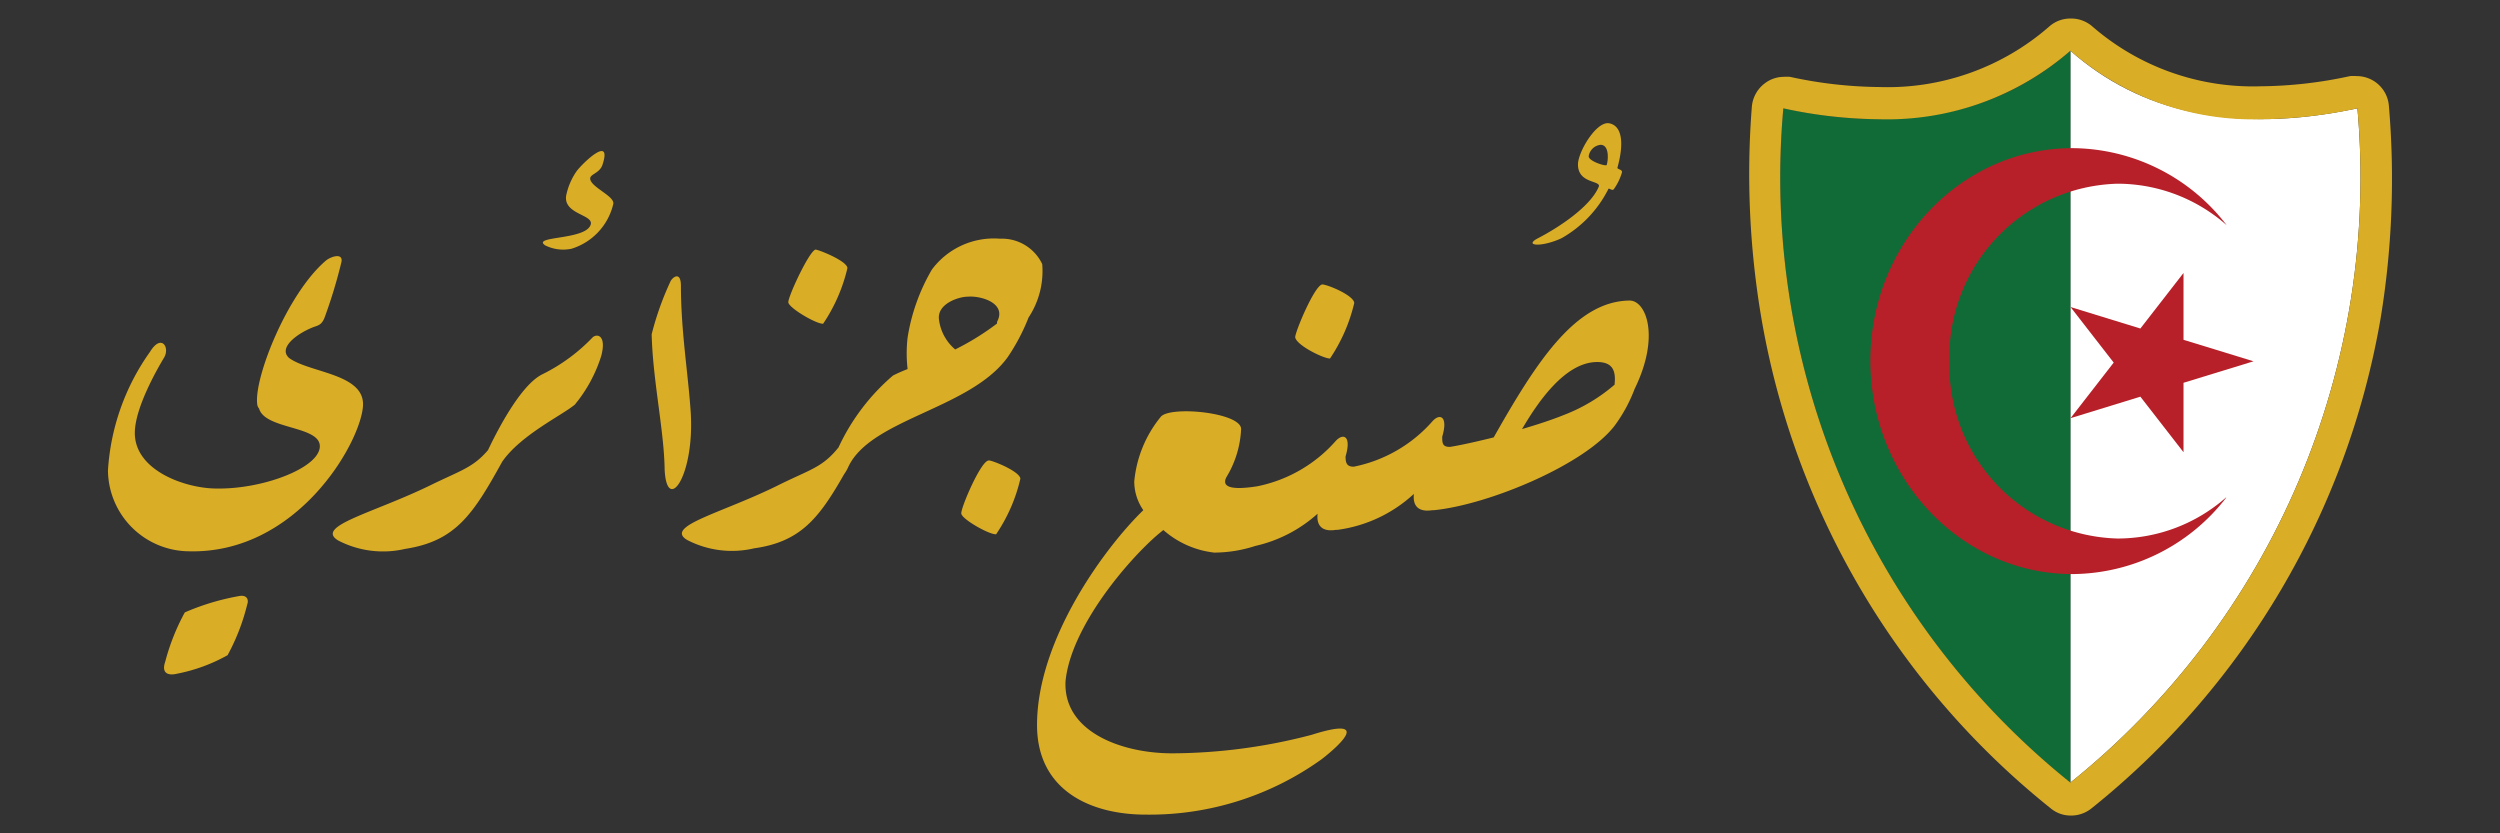
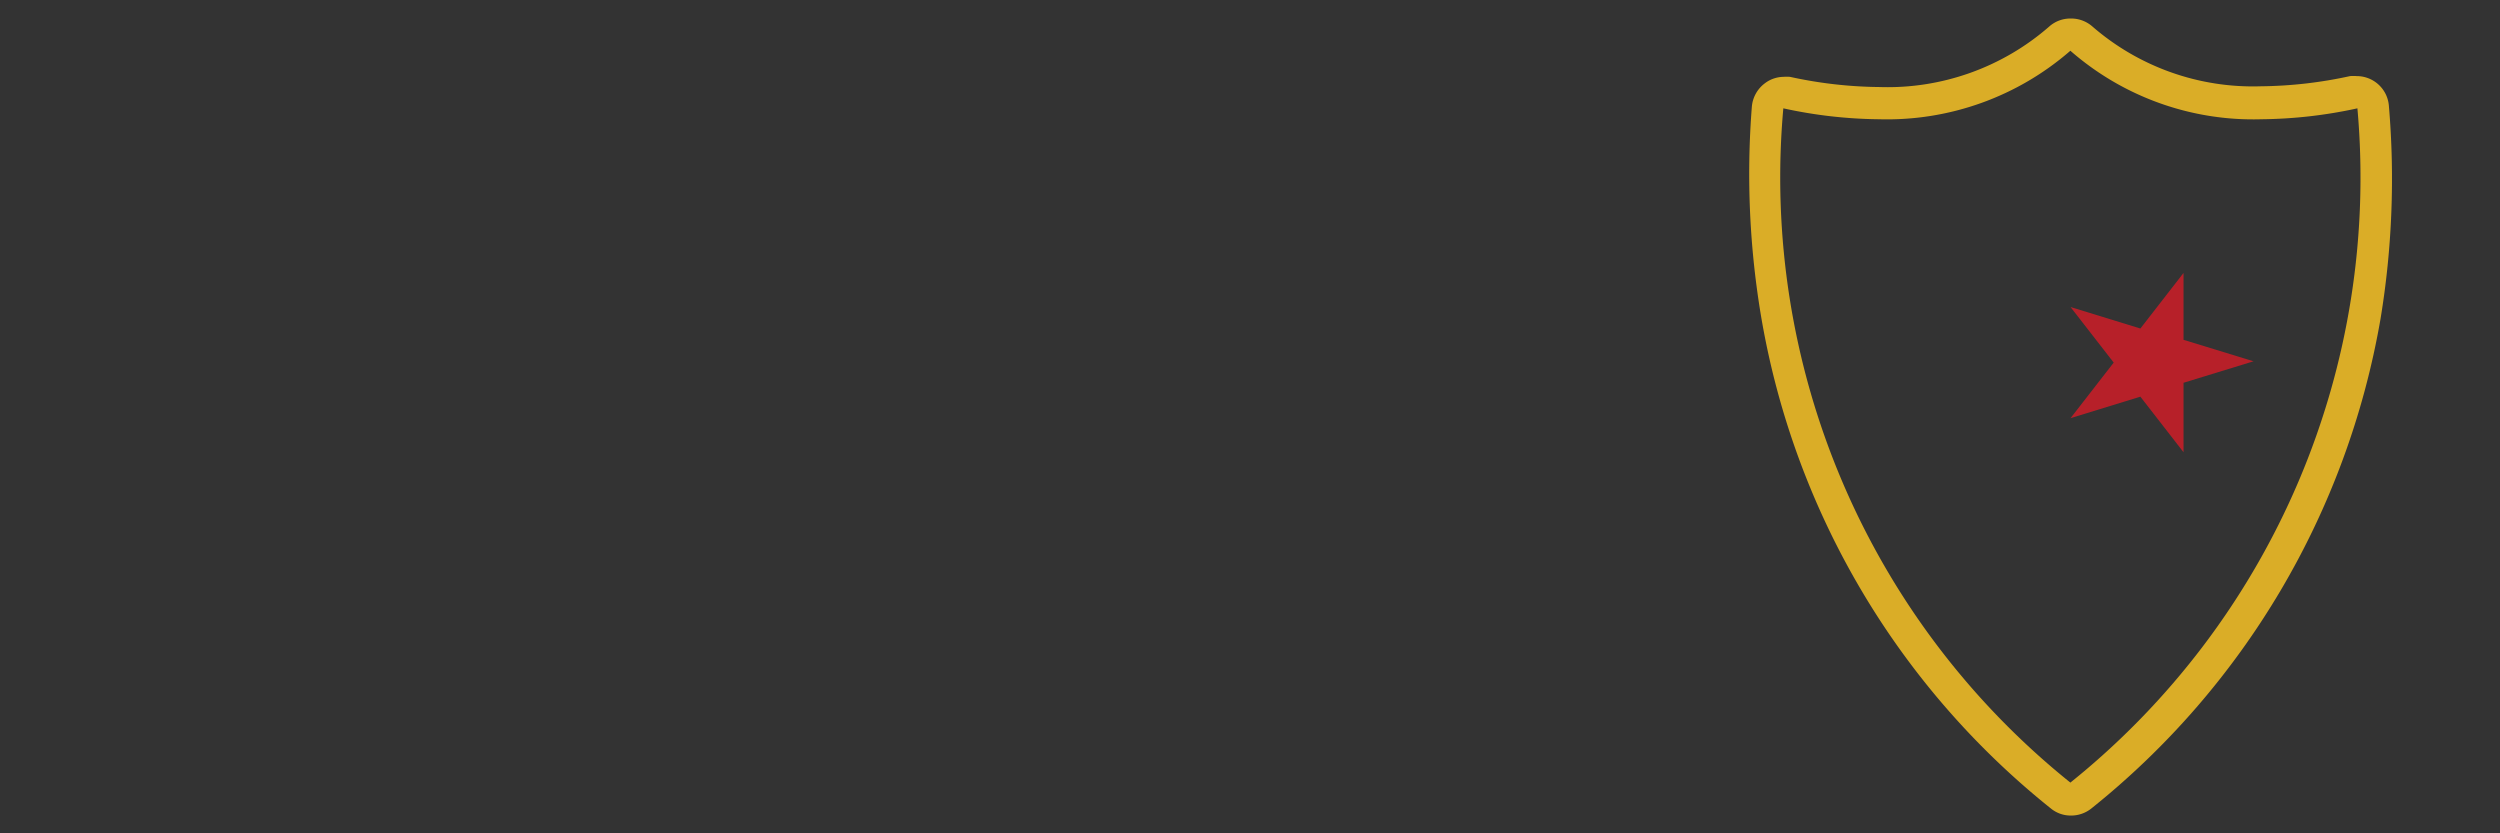
<svg xmlns="http://www.w3.org/2000/svg" id="Layer_1" data-name="Layer 1" viewBox="0 0 135 45">
  <rect x="0" y="0" width="135" height="45" fill="#333333" stroke="none" />
  <defs>
    <style>.cls-1{fill:none;}.cls-2{fill:#daad27;}.cls-3{clip-path:url(#clip-path);}.cls-4{fill:#fff;}.cls-5{fill:#116b36;}.cls-6,.cls-7{fill:#b72029;}.cls-7{fill-rule:evenodd;}</style>
    <clipPath id="clip-path">
-       <path class="cls-1" d="M111.8,42.26A41.9,41.9,0,0,0,127.3,5.85c-6.67,1.42-11.75.2-15.5-3.11C108,6.05,103,7.27,96.3,5.85a41.89,41.89,0,0,0,15.49,36.41Z" />
-     </clipPath>
+       </clipPath>
  </defs>
-   <path class="cls-2" d="M69.94,18.21c0-.3,1.09-2.91,1.49-2.85s1.67.61,1.7,1a9.11,9.11,0,0,1-1.31,3C71.46,19.36,70,18.64,69.94,18.21Zm13.12-5.35c1.12-.58,2.82-1.7,3.27-2.77.16-.36-1.12-.15-1.12-1.21,0-.67,1-2.37,1.7-2.22s.79,1.1.43,2.4c0,.09.3.09.24.27a3,3,0,0,1-.43.88c-.09.13-.27-.09-.3,0a6.3,6.3,0,0,1-2.52,2.65C83.24,13.37,82.24,13.28,83.06,12.86Zm3.7-3.95c.09-.27.15-1.09-.33-1.09a.73.73,0,0,0-.64.61C85.76,8.7,86.73,9,86.76,8.91ZM12.9,32.19a13,13,0,0,0-2.92.88,11.76,11.76,0,0,0-1.06,2.67c-.21.61.15.76.64.64a9.14,9.14,0,0,0,2.73-1,11.35,11.35,0,0,0,1.06-2.74C13.44,32.4,13.35,32.1,12.9,32.19Zm2.71-12.86c-.59-.53.37-1.28,1.25-1.64.28-.12.52-.09.7-.63a27.34,27.34,0,0,0,.88-2.92c.09-.52-.61-.27-.85-.06-2.09,1.79-3.88,6.34-3.7,7.74a.4.4,0,0,0,.1.24c.32,1.15,3.34.92,3.28,2.07s-3.1,2.3-5.59,2.25c-1.61,0-4.4-.94-4.4-3,0-1.37,1.25-3.52,1.58-4.07S8.71,18,8.1,19a12.34,12.34,0,0,0-2.27,6.4,4.41,4.41,0,0,0,4.37,4.37c5.83.15,9.25-5.82,9.4-7.83C19.73,20.17,16.73,20.15,15.61,19.33Zm28.84-1.85a9.07,9.07,0,0,0,1.31-3c0-.36-1.4-.94-1.7-1s-1.52,2.55-1.49,2.85S44.09,17.51,44.45,17.48ZM32,18.22a9.67,9.67,0,0,1-2.73,2c-1.06.54-2.21,2.6-2.92,4.09-.81.94-1.44,1.08-3.08,1.88-3.1,1.52-6.31,2.22-5,3a5.25,5.25,0,0,0,3.61.45c2.73-.42,3.67-1.87,5.24-4.71,1-1.44,3.21-2.49,3.92-3.08a7.79,7.79,0,0,0,1.43-2.64C32.76,18.1,32.24,18,32,18.22ZM88.27,21A8.18,8.18,0,0,1,87.18,23c-1.61,2.09-6.77,4.25-9.74,4.55h-.09c-.64.1-1.08-.12-1-.88a7.54,7.54,0,0,1-4.11,1.94.27.27,0,0,1-.09,0c-.64.11-1.08-.12-1-.87a7.48,7.48,0,0,1-3.36,1.74,7.24,7.24,0,0,1-2.22.36,5,5,0,0,1-2.75-1.22l-.28.23c-1.66,1.42-4.7,5-5,7.92-.15,2.73,3,3.91,5.76,3.91a30,30,0,0,0,7.53-1c3.16-1,1.64.46.55,1.31a15.92,15.92,0,0,1-9.47,3C58.92,44,56,42.7,56,39.15c0-4.68,3.76-9.69,5.74-11.6l0,0A2.72,2.72,0,0,1,61.25,26a6.45,6.45,0,0,1,1.43-3.49c.49-.61,4.34-.24,4.34.66a5.46,5.46,0,0,1-.79,2.59c-.36.68.65.66,1.66.5,0,0,0,0,0,0a7.66,7.66,0,0,0,4.25-2.46c.4-.42.85-.27.52.85,0,.32.05.56.45.55h0a7.66,7.66,0,0,0,4.25-2.46c.39-.43.85-.27.52.84,0,.33,0,.57.44.55h0c.61-.1,1.45-.29,2.34-.51C83,19.48,85.1,16.26,88,16.23,88.89,16.23,89.66,18.17,88.27,21Zm-1.08-.27c.08-.78-.16-1.2-1-1.18-1.73.05-3.19,2.24-4,3.62.78-.23,1.56-.48,2.23-.75A9.26,9.26,0,0,0,87.19,20.77ZM45.8,25.23a2.13,2.13,0,0,1-.22.38c-1.36,2.39-2.36,3.65-4.86,4a5.24,5.24,0,0,1-3.61-.45c-1.28-.76,1.94-1.46,5-3,1.69-.83,2.31-.93,3.17-2a11.45,11.45,0,0,1,2.94-3.88,8.4,8.4,0,0,1,.79-.35,7.52,7.52,0,0,1,0-1.7,10.51,10.51,0,0,1,1.31-3.67A4.17,4.17,0,0,1,54,12.89a2.41,2.41,0,0,1,2.28,1.37,4.55,4.55,0,0,1-.74,2.89,10.85,10.85,0,0,1-1.12,2.13C52.39,22.1,47,22.61,45.8,25.23Zm5.78-6.36a14,14,0,0,0,2.26-1.4s0-.06,0-.09c.54-1-.85-1.42-1.58-1.36-.49,0-1.7.39-1.55,1.27A2.51,2.51,0,0,0,51.58,18.87Zm1.82,6c-.4-.06-1.52,2.55-1.49,2.86s1.52,1.15,1.88,1.12a8.9,8.9,0,0,0,1.31-3C55.07,25.47,53.7,24.9,53.4,24.86ZM31.87,9.64c0-.25.52-.28.67-.76.52-1.61-1.06-.09-1.4.36a3.54,3.54,0,0,0-.57,1.34c-.13,1,1.48,1,1.33,1.54-.24.86-3.22.61-2.46,1.13a2.18,2.18,0,0,0,1.43.18A3.32,3.32,0,0,0,33.12,11C33.18,10.58,31.87,10.09,31.87,9.64ZM37.28,22c-.15-2-.51-4.22-.51-6.56,0-.85-.49-.45-.58-.21a16.08,16.08,0,0,0-1,2.82c.06,2.49.67,5.19.7,7.29C36,27.84,37.59,25.65,37.28,22Z" />
  <g class="cls-3">
-     <rect class="cls-4" x="111.8" y="-5.37" width="22.48" height="50.64" />
-     <rect class="cls-5" x="89.32" y="-5.37" width="22.48" height="50.64" />
-   </g>
+     </g>
  <path class="cls-2" d="M111.8,2.74a15,15,0,0,0,10.31,3.7,25.26,25.26,0,0,0,5.19-.59,41.9,41.9,0,0,1-15.5,36.41h0A41.89,41.89,0,0,1,96.3,5.85a25.09,25.09,0,0,0,5.18.59,15.08,15.08,0,0,0,10.32-3.7m0-1.74a1.72,1.72,0,0,0-1.15.44,13.27,13.27,0,0,1-9.17,3.26,23.45,23.45,0,0,1-4.82-.55,2.2,2.2,0,0,0-.36,0,1.69,1.69,0,0,0-1,.35,1.76,1.76,0,0,0-.7,1.26,46.45,46.45,0,0,0,.52,11.45,43.27,43.27,0,0,0,15.63,26.45,1.69,1.69,0,0,0,1.08.38,1.75,1.75,0,0,0,1.1-.38,43.3,43.3,0,0,0,15.62-26.45A46.45,46.45,0,0,0,129,5.72a1.74,1.74,0,0,0-1.73-1.61,2.33,2.33,0,0,0-.37,0,23.45,23.45,0,0,1-4.82.55A13.23,13.23,0,0,1,113,1.44,1.74,1.74,0,0,0,111.8,1Z" />
  <path class="cls-6" d="M117.91,18.26v.09l3.78,1.16-3.78,1.16v3.75l-2.33-3-3.77,1.16,2.33-3-2.33-3,3.77,1.16,2.33-3Z" />
-   <path class="cls-7" d="M120.21,26.86a8.87,8.87,0,0,1-5.87,2.22,9.34,9.34,0,0,1-9.07-9.58,9.34,9.34,0,0,1,9.07-9.58,8.91,8.91,0,0,1,5.9,2.24A10.57,10.57,0,0,0,111.91,8C105.9,8,101,13.14,101,19.48S105.9,31,111.91,31a10.57,10.57,0,0,0,8.3-4.12" />
</svg>